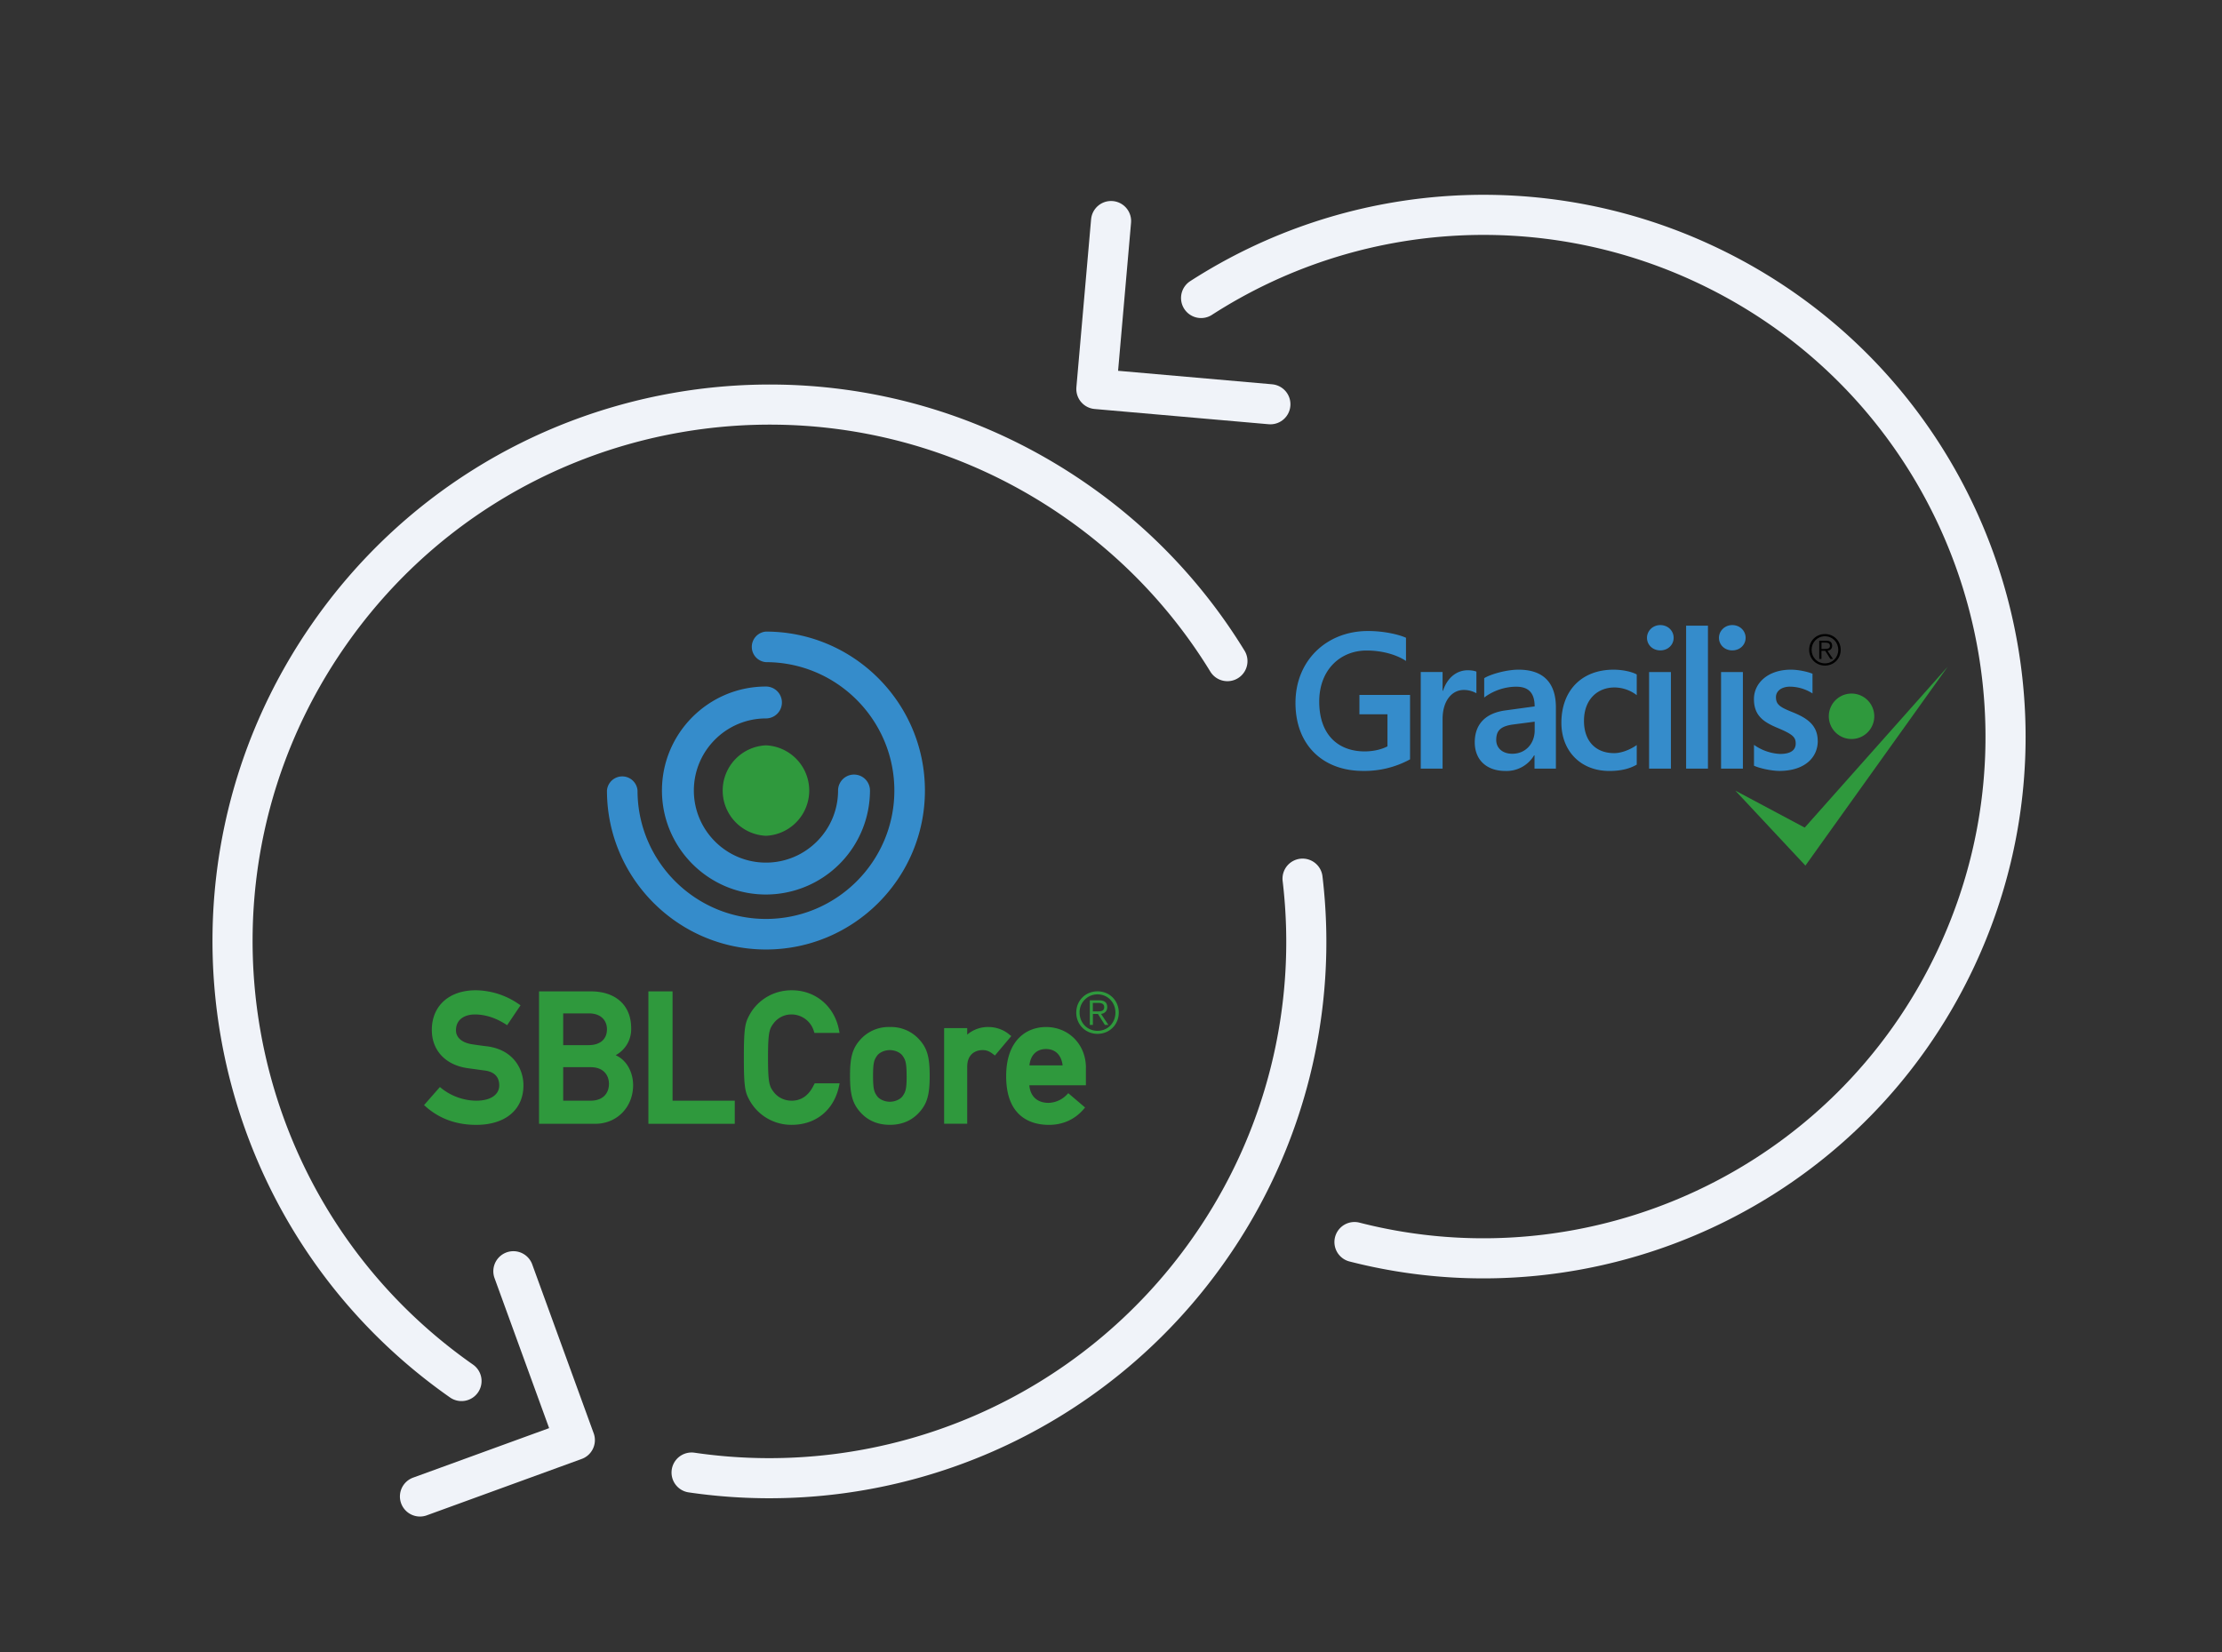
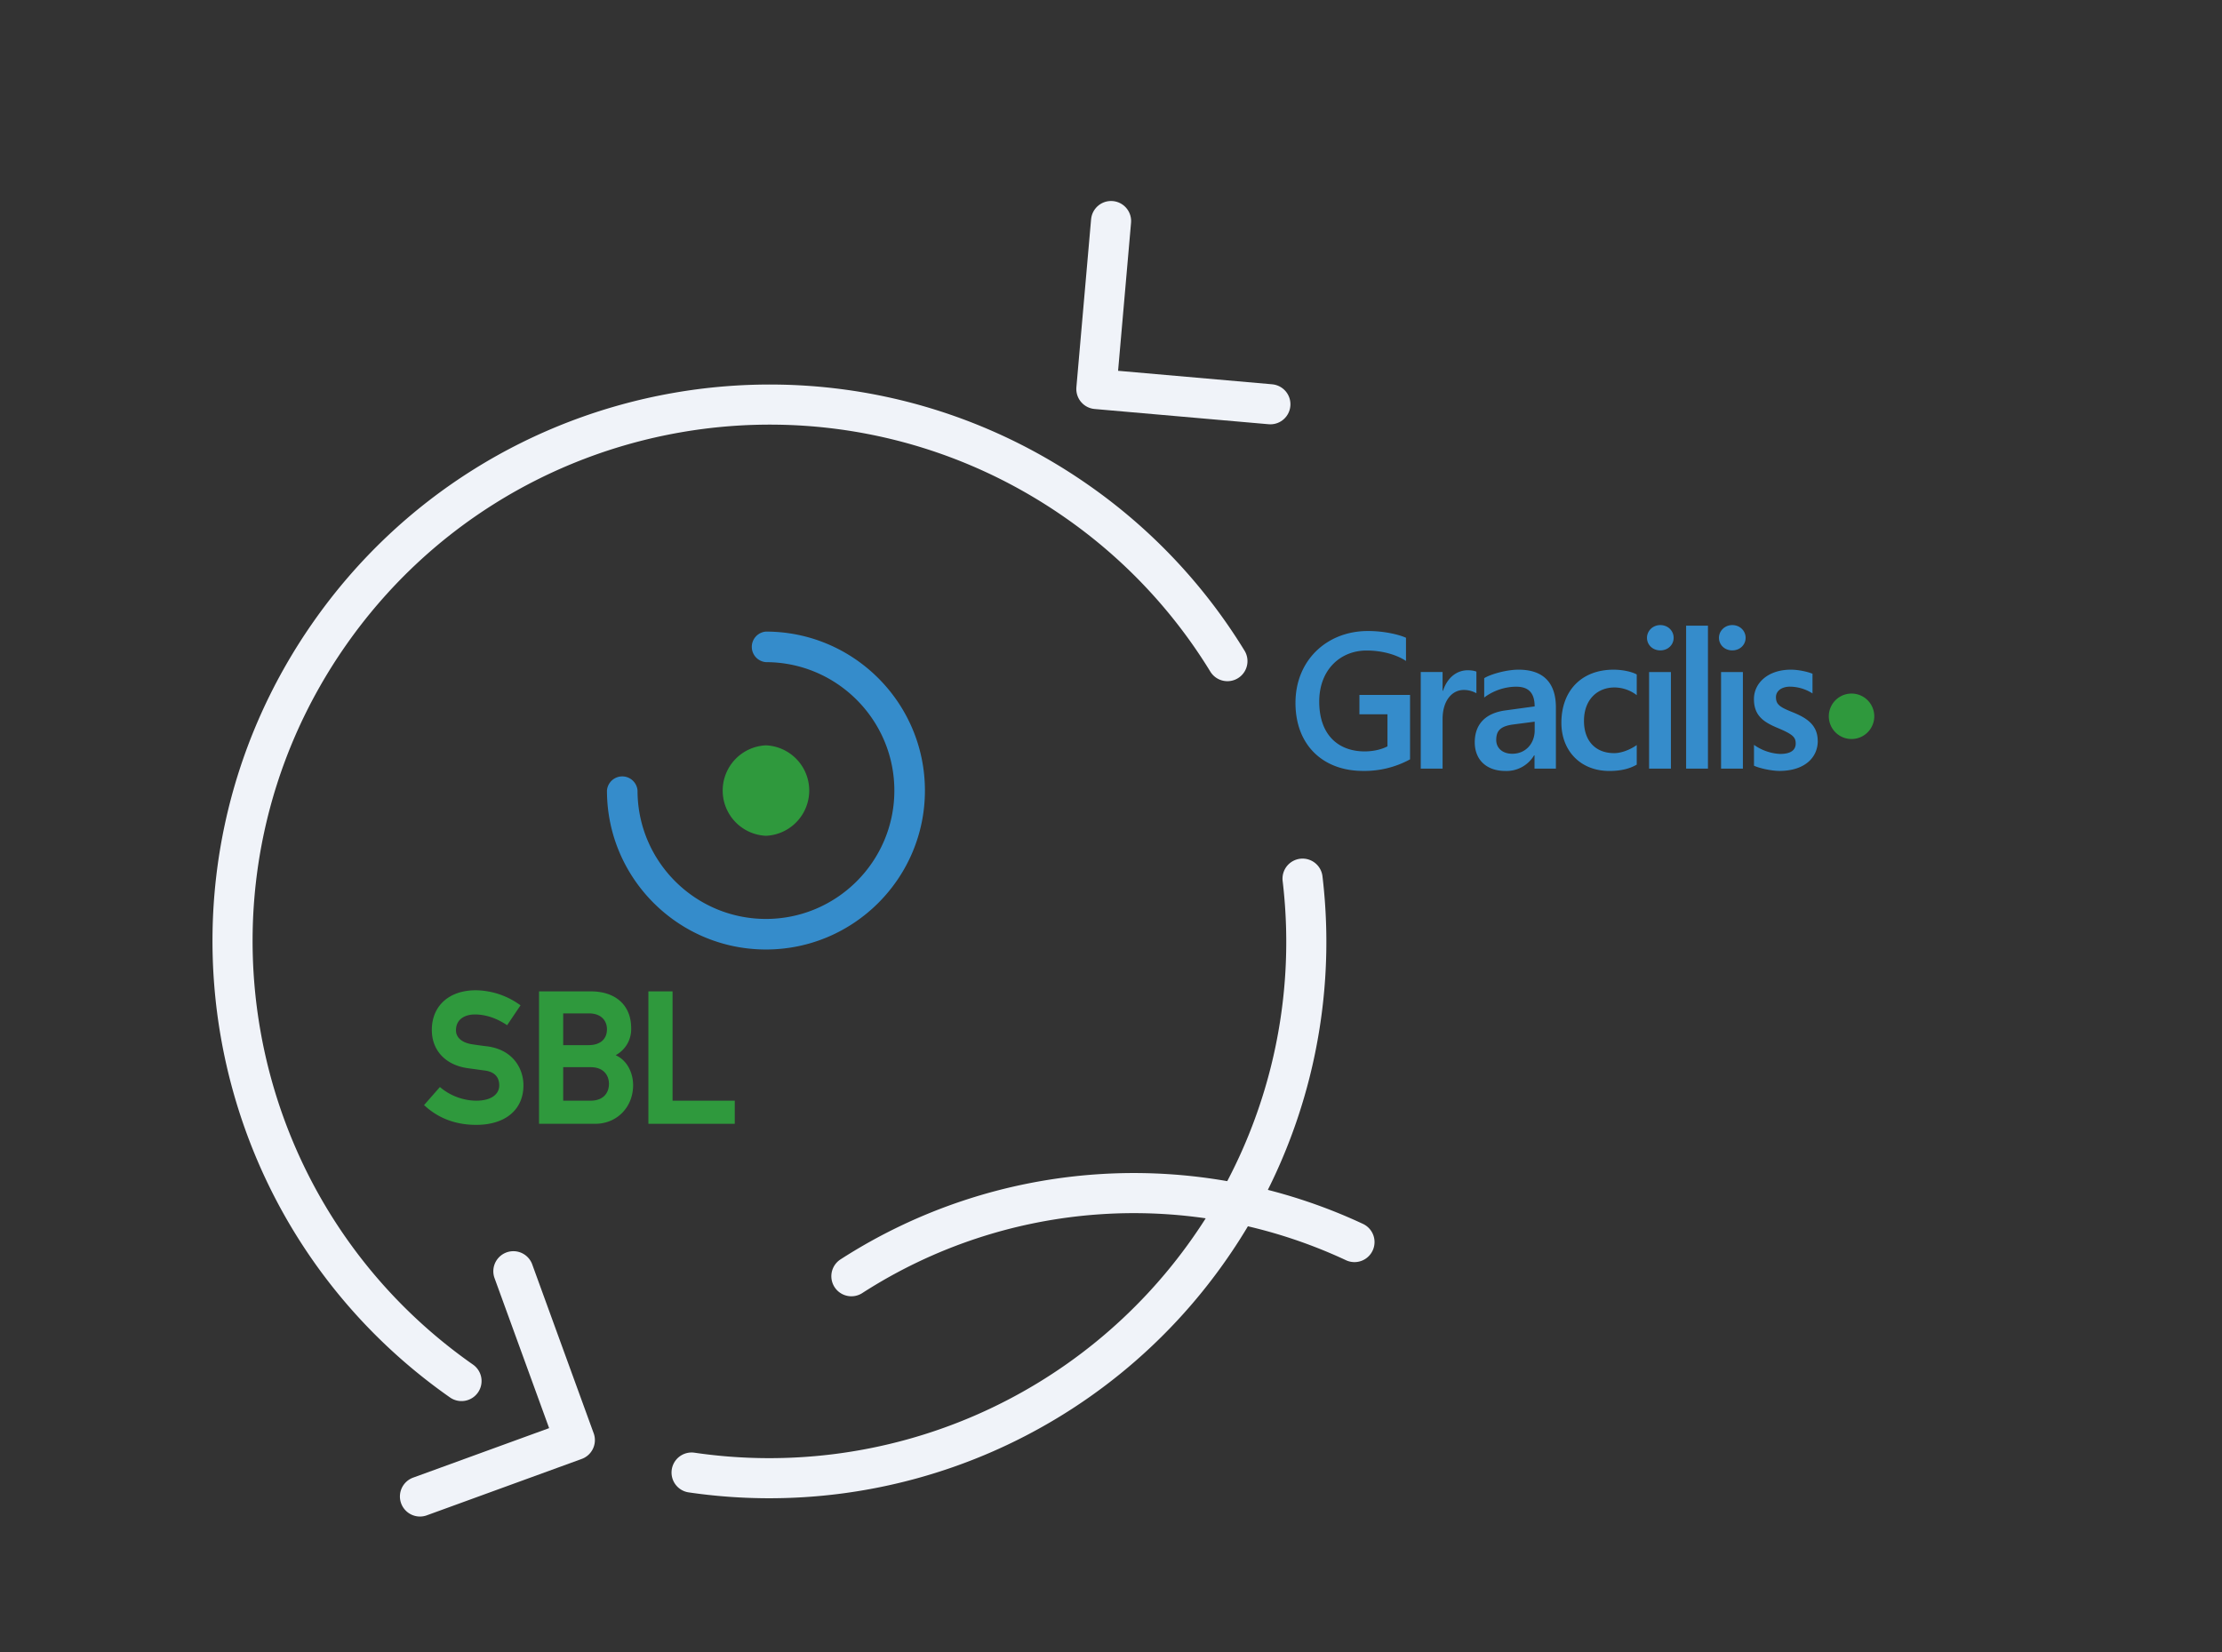
<svg xmlns="http://www.w3.org/2000/svg" id="prefix__Vrstva_1" data-name="Vrstva 1" viewBox="0 0 498.61 370.85">
  <rect x="0" y="0" width="498.61" height="370.85" fill="#333333" stroke="none" />
  <defs>
    <style>.prefix__cls-1{fill:none;stroke:#f0f3f9;stroke-linecap:round;stroke-linejoin:round;stroke-width:9px}.prefix__cls-2{fill:#358ccb}.prefix__cls-3{fill:#2f993d}</style>
  </defs>
  <path class="prefix__cls-2" d="M316.42 170.42a21.29 21.29 0 0 1-10.58 2.6c-8.89 0-15.14-5.72-15.14-15.27s7.03-16.13 16.26-16.13c3.82 0 7.16.87 8.54 1.52v5.2c-1.95-1.3-5.12-2.34-8.85-2.34-5.85 0-10.62 4.29-10.62 11.45 0 7.63 4.42 11.19 10.19 11.19 1.86 0 3.69-.39 5.12-1.13v-7.2h-6.29v-4.34h11.36v14.44ZM331.3 155.59a5.72 5.72 0 0 0-2.82-.74c-2.69 0-4.77 2.43-4.77 6.55v11.1h-4.9v-21.68h4.9v4.21h.09c1.08-3.21 3.3-4.6 5.55-4.6.74 0 1.43.09 1.95.3v4.86ZM344.34 172.51v-2.99h-.09a7.2 7.2 0 0 1-6.42 3.51c-4.42 0-6.9-2.65-6.9-6.42s2.08-6.59 7.11-7.2l6.33-.87c0-3.12-1.47-4.42-4.12-4.42s-5.25.95-7.2 2.43v-4.34c1.21-.78 4.77-1.91 7.72-1.91 5.72 0 8.37 3.12 8.37 8.46v13.75h-4.81Zm-4.64-9.93c-3.21.39-3.95 1.6-3.95 3.51 0 1.78 1.39 3.08 3.6 3.08 3.04 0 5.03-2.34 5.03-5.25v-1.95l-4.68.61ZM367.29 171.6c-1.47.87-3.43 1.43-6.16 1.43-6.55 0-10.76-4.6-10.76-10.8 0-7.2 4.51-11.93 11.71-11.93 2.26 0 4.34.56 5.2 1.08v4.64a8.28 8.28 0 0 0-4.99-1.73c-3.82 0-6.85 2.69-6.85 7.5 0 4.47 2.56 7.24 6.77 7.24 1.69 0 3.69-.82 5.07-1.82v4.38ZM375.56 143.15c0 1.56-1.26 2.82-2.99 2.82s-2.99-1.26-2.99-2.82 1.3-2.86 2.99-2.86 2.99 1.26 2.99 2.86Zm-5.51 29.36v-21.68h4.9v21.68h-4.9ZM378.36 172.51v-32.09h4.9v32.09h-4.9ZM391.71 143.15c0 1.56-1.26 2.82-2.99 2.82s-2.99-1.26-2.99-2.82 1.3-2.86 2.99-2.86 2.99 1.26 2.99 2.86Zm-5.51 29.36v-21.68h4.9v21.68h-4.9ZM407.9 166.3c0 3.73-2.95 6.72-8.63 6.72-1.56 0-4.29-.52-5.68-1.17v-4.68a11 11 0 0 0 5.85 2.04c2.47 0 3.51-.91 3.51-2.34s-.65-2.08-4.21-3.56c-3.17-1.34-5.16-2.82-5.16-6.42s3.17-6.59 8.28-6.59c1.78 0 3.82.48 4.86.91v4.42a9.54 9.54 0 0 0-5.03-1.52c-1.95 0-3.17 1-3.17 2.34 0 1.69.87 2.25 3.82 3.43 3.21 1.3 5.55 2.91 5.55 6.42Z" />
-   <path class="prefix__cls-3" d="M389.4 177.44 405.13 194.27 437.05 149.64 404.97 185.74 389.4 177.44z" />
  <path class="prefix__cls-3" d="M420.58 160.76a5.1 5.1 0 1 1-10.2 0 5.1 5.1 0 0 1 10.2 0Z" />
-   <path d="M413.05 145.84c0 1.99-1.53 3.54-3.54 3.54s-3.54-1.55-3.54-3.54 1.53-3.54 3.54-3.54 3.54 1.55 3.54 3.54Zm-6.53 0c0 1.69 1.27 3.04 2.99 3.04s2.99-1.34 2.99-3.04-1.29-3.04-2.99-3.04-2.99 1.34-2.99 3.04Zm2.21 2.05h-.5v-4.09h1.57c.92 0 1.33.4 1.33 1.13s-.47 1.04-1.03 1.14l1.22 1.82h-.59l-1.15-1.82h-.85v1.82Zm.67-2.25c.62 0 1.23-.02 1.23-.71 0-.57-.48-.7-.97-.7h-.92v1.42h.67Z" />
  <path class="prefix__cls-2" d="M171.88 213.1c-19.67 0-35.68-16-35.68-35.67a3.44 3.44 0 0 1 6.86 0c0 15.89 12.93 28.81 28.82 28.81s28.81-12.93 28.81-28.81-12.93-28.82-28.81-28.82a3.44 3.44 0 0 1 0-6.86c19.67 0 35.67 16 35.67 35.68s-16 35.67-35.67 35.67Z" />
-   <path class="prefix__cls-2" d="M171.88 200.76c-12.87 0-23.34-10.47-23.34-23.34s10.47-23.34 23.34-23.34a3.58 3.58 0 1 1 0 7.16c-8.92 0-16.18 7.26-16.18 16.18s7.26 16.18 16.18 16.18 16.18-7.26 16.18-16.18a3.58 3.58 0 1 1 7.16 0 23.37 23.37 0 0 1-23.34 23.34Z" />
  <path class="prefix__cls-3" d="M171.88 167.28a10.16 10.16 0 0 0 0 20.3 10.16 10.16 0 0 0 0-20.3ZM109.12 234.81a90.9 90.9 0 0 1-3.2-.44c-2.26-.35-3.6-1.51-3.6-3.13 0-2.63 2.19-3.56 4.25-3.56 2.25 0 4.6.74 6.79 2.13l.44.28 3.01-4.47-.45-.3a17.26 17.26 0 0 0-9.59-3.07c-6 0-9.87 3.5-9.87 8.91 0 4.6 3.09 7.89 8.07 8.58l1.68.23c.71.1 1.36.2 2.11.29 2.14.27 3.27 1.42 3.27 3.33 0 2.12-1.97 3.44-5.13 3.44-2.76 0-5.6-1-7.79-2.74l-.4-.32-3.55 4.05.4.36c3.07 2.71 6.87 4.08 11.3 4.08 6.54 0 10.6-3.4 10.6-8.87 0-3.59-2.18-8.04-8.32-8.78ZM138.15 236.82a6.6 6.6 0 0 0 3.48-6.1c0-5.07-3.46-8.22-9.03-8.22h-11.64v29.72h12.61c4.85 0 8.5-3.72 8.5-8.67 0-2.61-1.22-5.52-3.92-6.73Zm-11.77 2.69h6.14c3.04 0 4.13 1.94 4.13 3.76s-1.08 3.76-4.13 3.76h-6.14v-7.53Zm5.73-4.94h-5.73v-7.13h5.73c3.01 0 4.09 1.84 4.09 3.56 0 2.23-1.53 3.56-4.09 3.56Z" />
  <path class="prefix__cls-3" d="M150.92 222.5 145.5 222.5 145.5 252.22 164.88 252.22 164.88 247.03 150.92 247.03 150.92 222.5z" />
-   <path class="prefix__cls-3" d="M182.65 243.44c-1.12 2.38-2.79 3.59-4.98 3.59s-3.45-1.18-4-1.88c-1.01-1.3-1.33-1.99-1.33-7.79s.32-6.49 1.33-7.79a4.97 4.97 0 0 1 4-1.89 5.24 5.24 0 0 1 4.96 3.76l.12.38h5.64l-.12-.64c-1.01-5.34-5.27-8.93-10.59-8.93-4.77 0-8 2.8-9.44 5.43-1 1.82-1.32 2.73-1.32 9.67s.32 7.85 1.32 9.67a10.7 10.7 0 0 0 9.44 5.43c5.4 0 9.46-3.32 10.59-8.67l.14-.65h-5.59l-.15.31ZM199.68 230.5a8.5 8.5 0 0 0-6.59 2.79c-1.78 1.96-2.35 3.95-2.35 8.16s.57 6.24 2.35 8.21c1.67 1.85 3.89 2.79 6.59 2.79s4.92-.94 6.59-2.79c1.78-1.96 2.35-3.96 2.35-8.21s-.57-6.2-2.35-8.16a8.5 8.5 0 0 0-6.6-2.79Zm3.77 11c0 2.95-.25 3.58-.91 4.51-.53.74-1.71 1.26-2.86 1.26s-2.33-.52-2.86-1.26c-.66-.93-.91-1.57-.91-4.56s.25-3.58.9-4.51c.53-.74 1.71-1.26 2.86-1.26s2.33.52 2.86 1.26c.66.94.91 1.57.91 4.56ZM226.49 232.18a7.34 7.34 0 0 0-4.6-1.68 7.2 7.2 0 0 0-4.85 1.7v-1.46h-5.18v21.47h5.18V239.4c0-2.75 1.78-3.72 3.44-3.72.89 0 1.46.22 2.37.9l.41.31 3.67-4.36-.44-.34ZM243.68 239.65c0-5.22-3.85-9.15-8.95-9.15-4.33 0-8.95 2.9-8.95 11.04 0 9.5 6.01 10.92 9.59 10.92 3.12 0 5.8-1.21 7.77-3.49l.35-.41-3.77-3.21-.35.36a5.9 5.9 0 0 1-4.08 1.81c-2.53 0-4.11-1.47-4.31-3.95h12.69v-3.92Zm-8.95-4.21c2.09 0 3.45 1.36 3.72 3.67H231c.24-2.31 1.6-3.67 3.73-3.67ZM251.05 227.26c0 2.68-2.06 4.77-4.77 4.77s-4.77-2.09-4.77-4.77 2.06-4.77 4.77-4.77 4.77 2.09 4.77 4.77Zm-8.79 0c0 2.28 1.7 4.09 4.02 4.09s4.02-1.81 4.02-4.09-1.73-4.09-4.02-4.09a4 4 0 0 0-4.02 4.09Zm2.97 2.76h-.68v-5.51h2.11c1.24 0 1.8.54 1.8 1.52s-.63 1.4-1.38 1.54l1.64 2.45h-.79l-1.55-2.45h-1.14v2.45Zm.9-3.02c.83 0 1.65-.03 1.65-.96 0-.77-.64-.95-1.31-.95h-1.24V227h.9Z" />
  <path class="prefix__cls-1" d="M292.29 197.2a120 120 0 0 1-20.96 83.17 120.46 120.46 0 0 1-116.14 50.12M103.56 309.95c-54.5-38.16-67.74-113.27-29.58-167.77 38.16-54.5 113.27-67.74 167.77-29.58a120.2 120.2 0 0 1 33.68 35.78" />
-   <path class="prefix__cls-1" d="m115.2 285.31 2.88 7.92 10.91 29.98-28.81 10.49-5.94 2.16M303.94 278.76c53.51 13.74 110.9-12.08 135.1-63.97 27.33-58.6 1.98-128.26-56.63-155.58a117 117 0 0 0-112.89 7.67" />
+   <path class="prefix__cls-1" d="m115.2 285.31 2.88 7.92 10.91 29.98-28.81 10.49-5.94 2.16M303.94 278.76a117 117 0 0 0-112.89 7.67" />
  <path class="prefix__cls-1" d="m285.07 90.73-39.05-3.42 3.3-37.7" />
</svg>